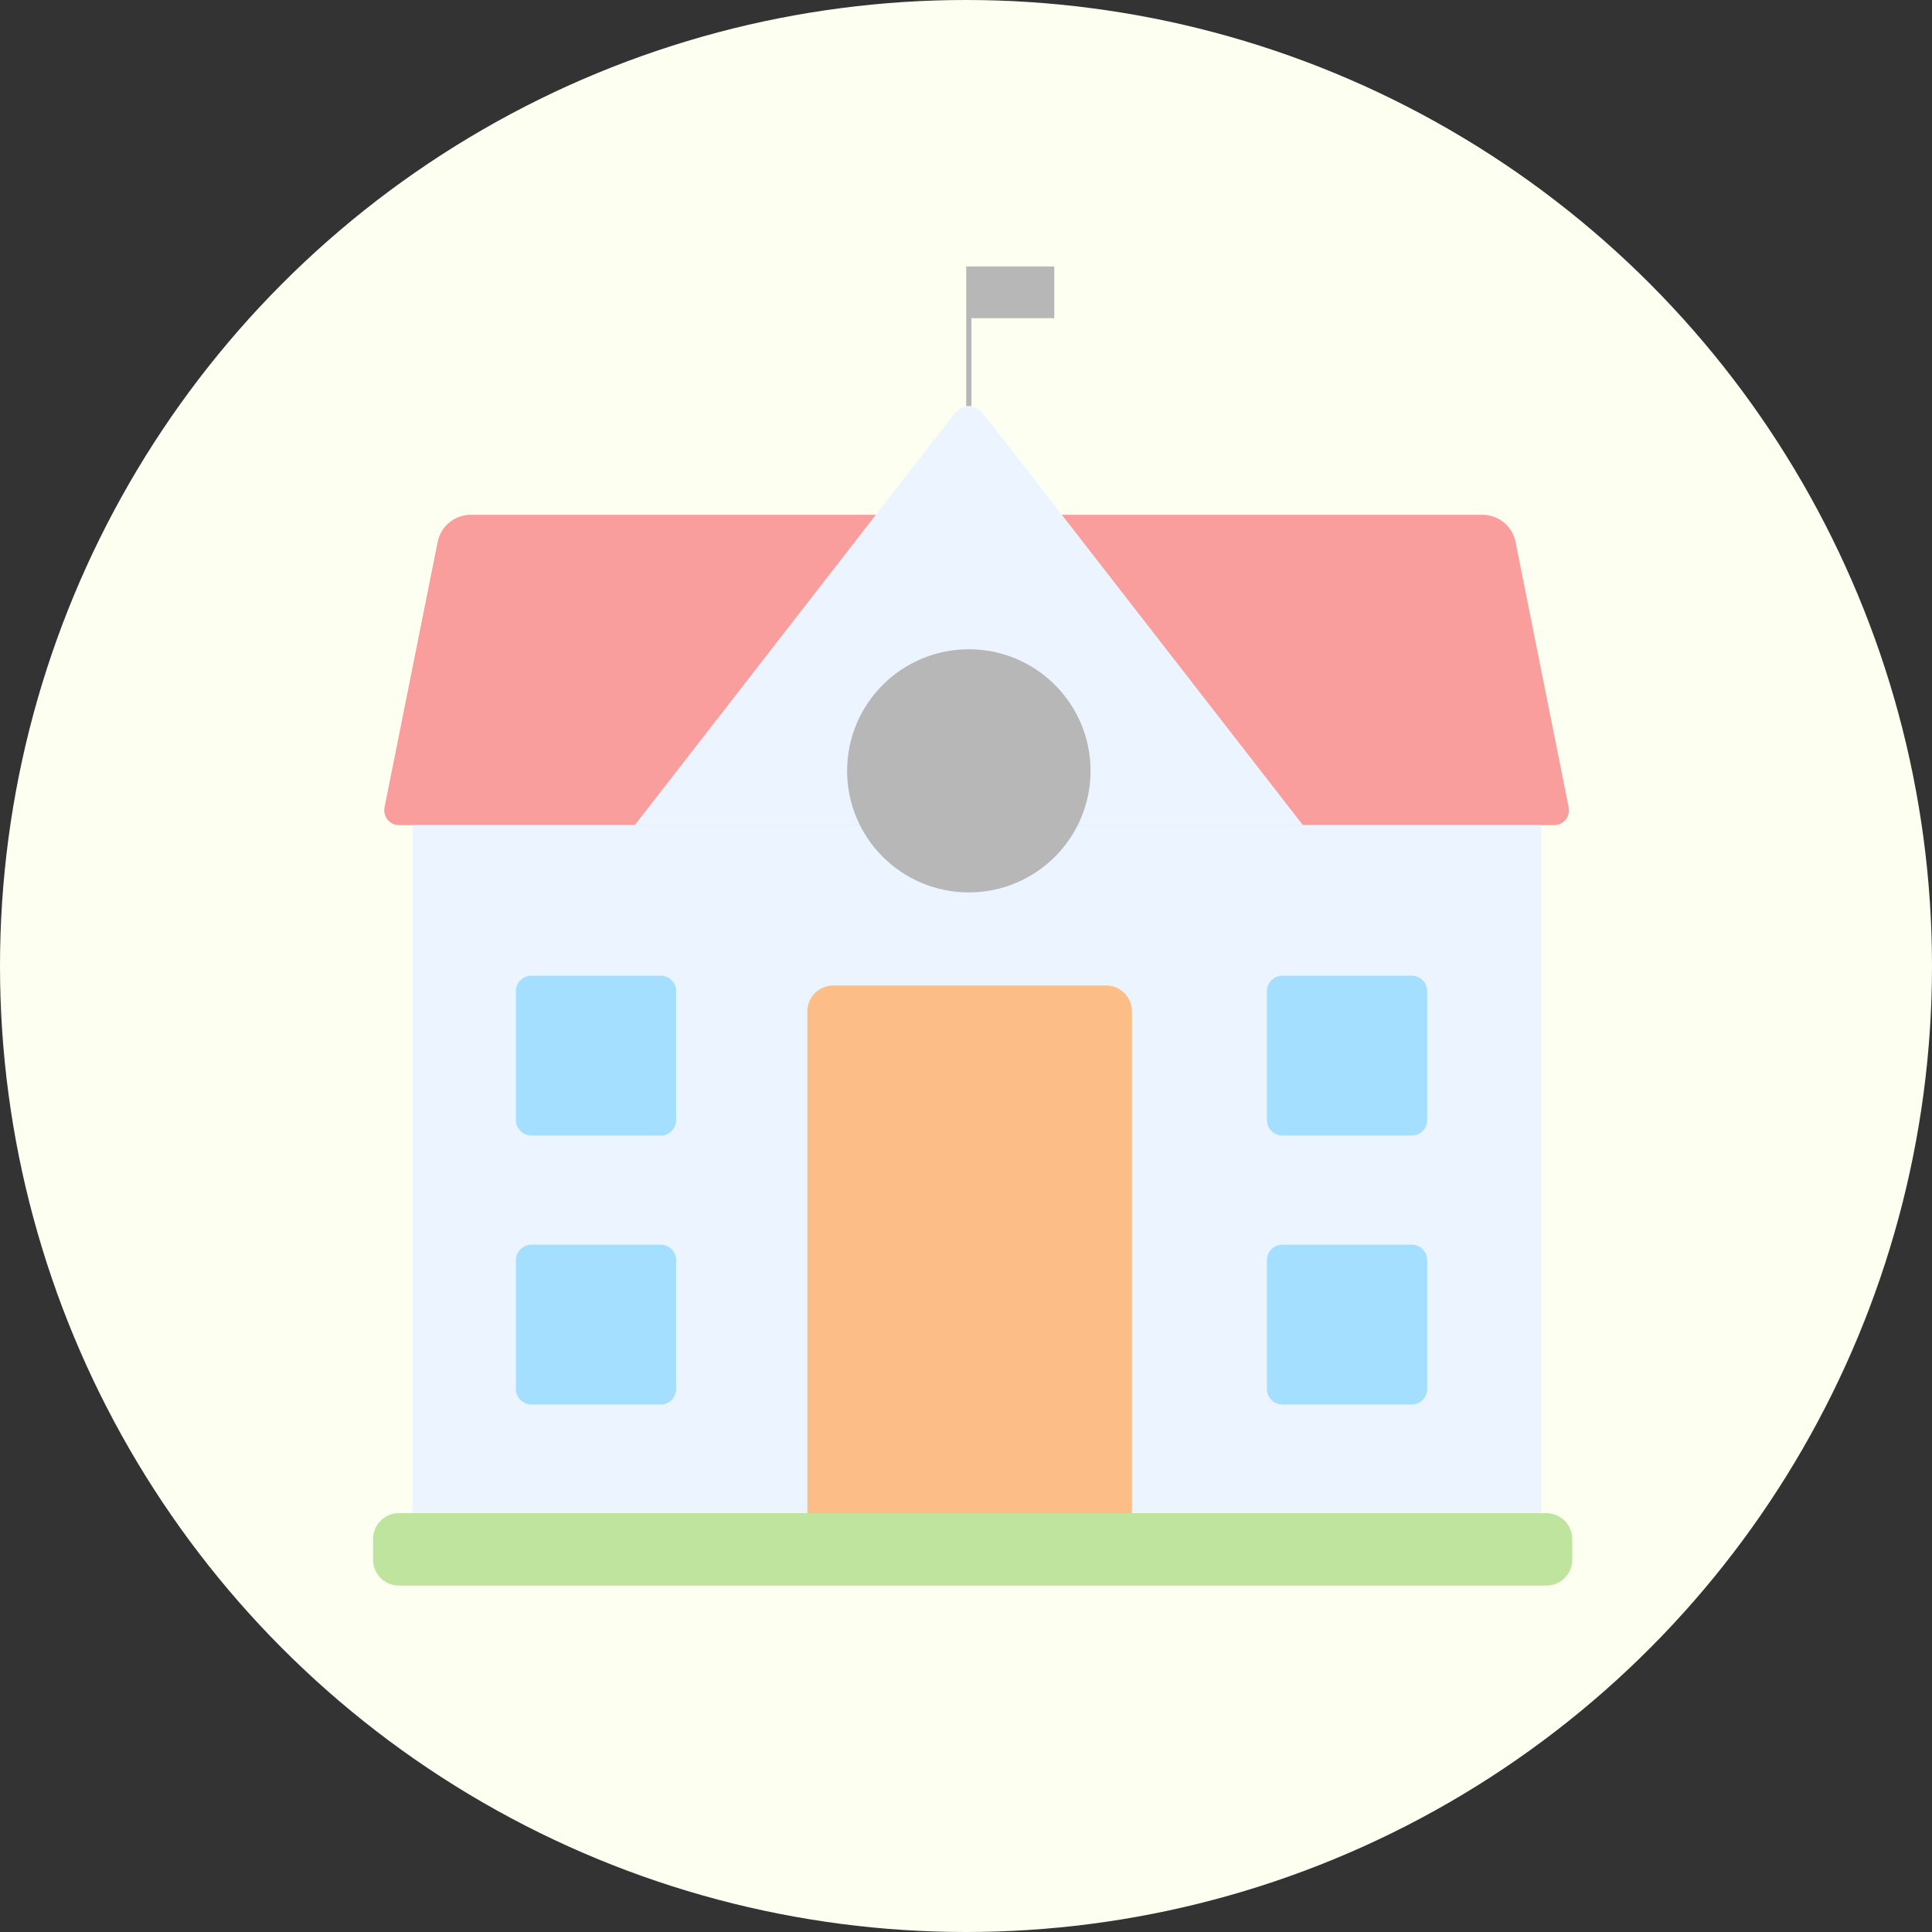
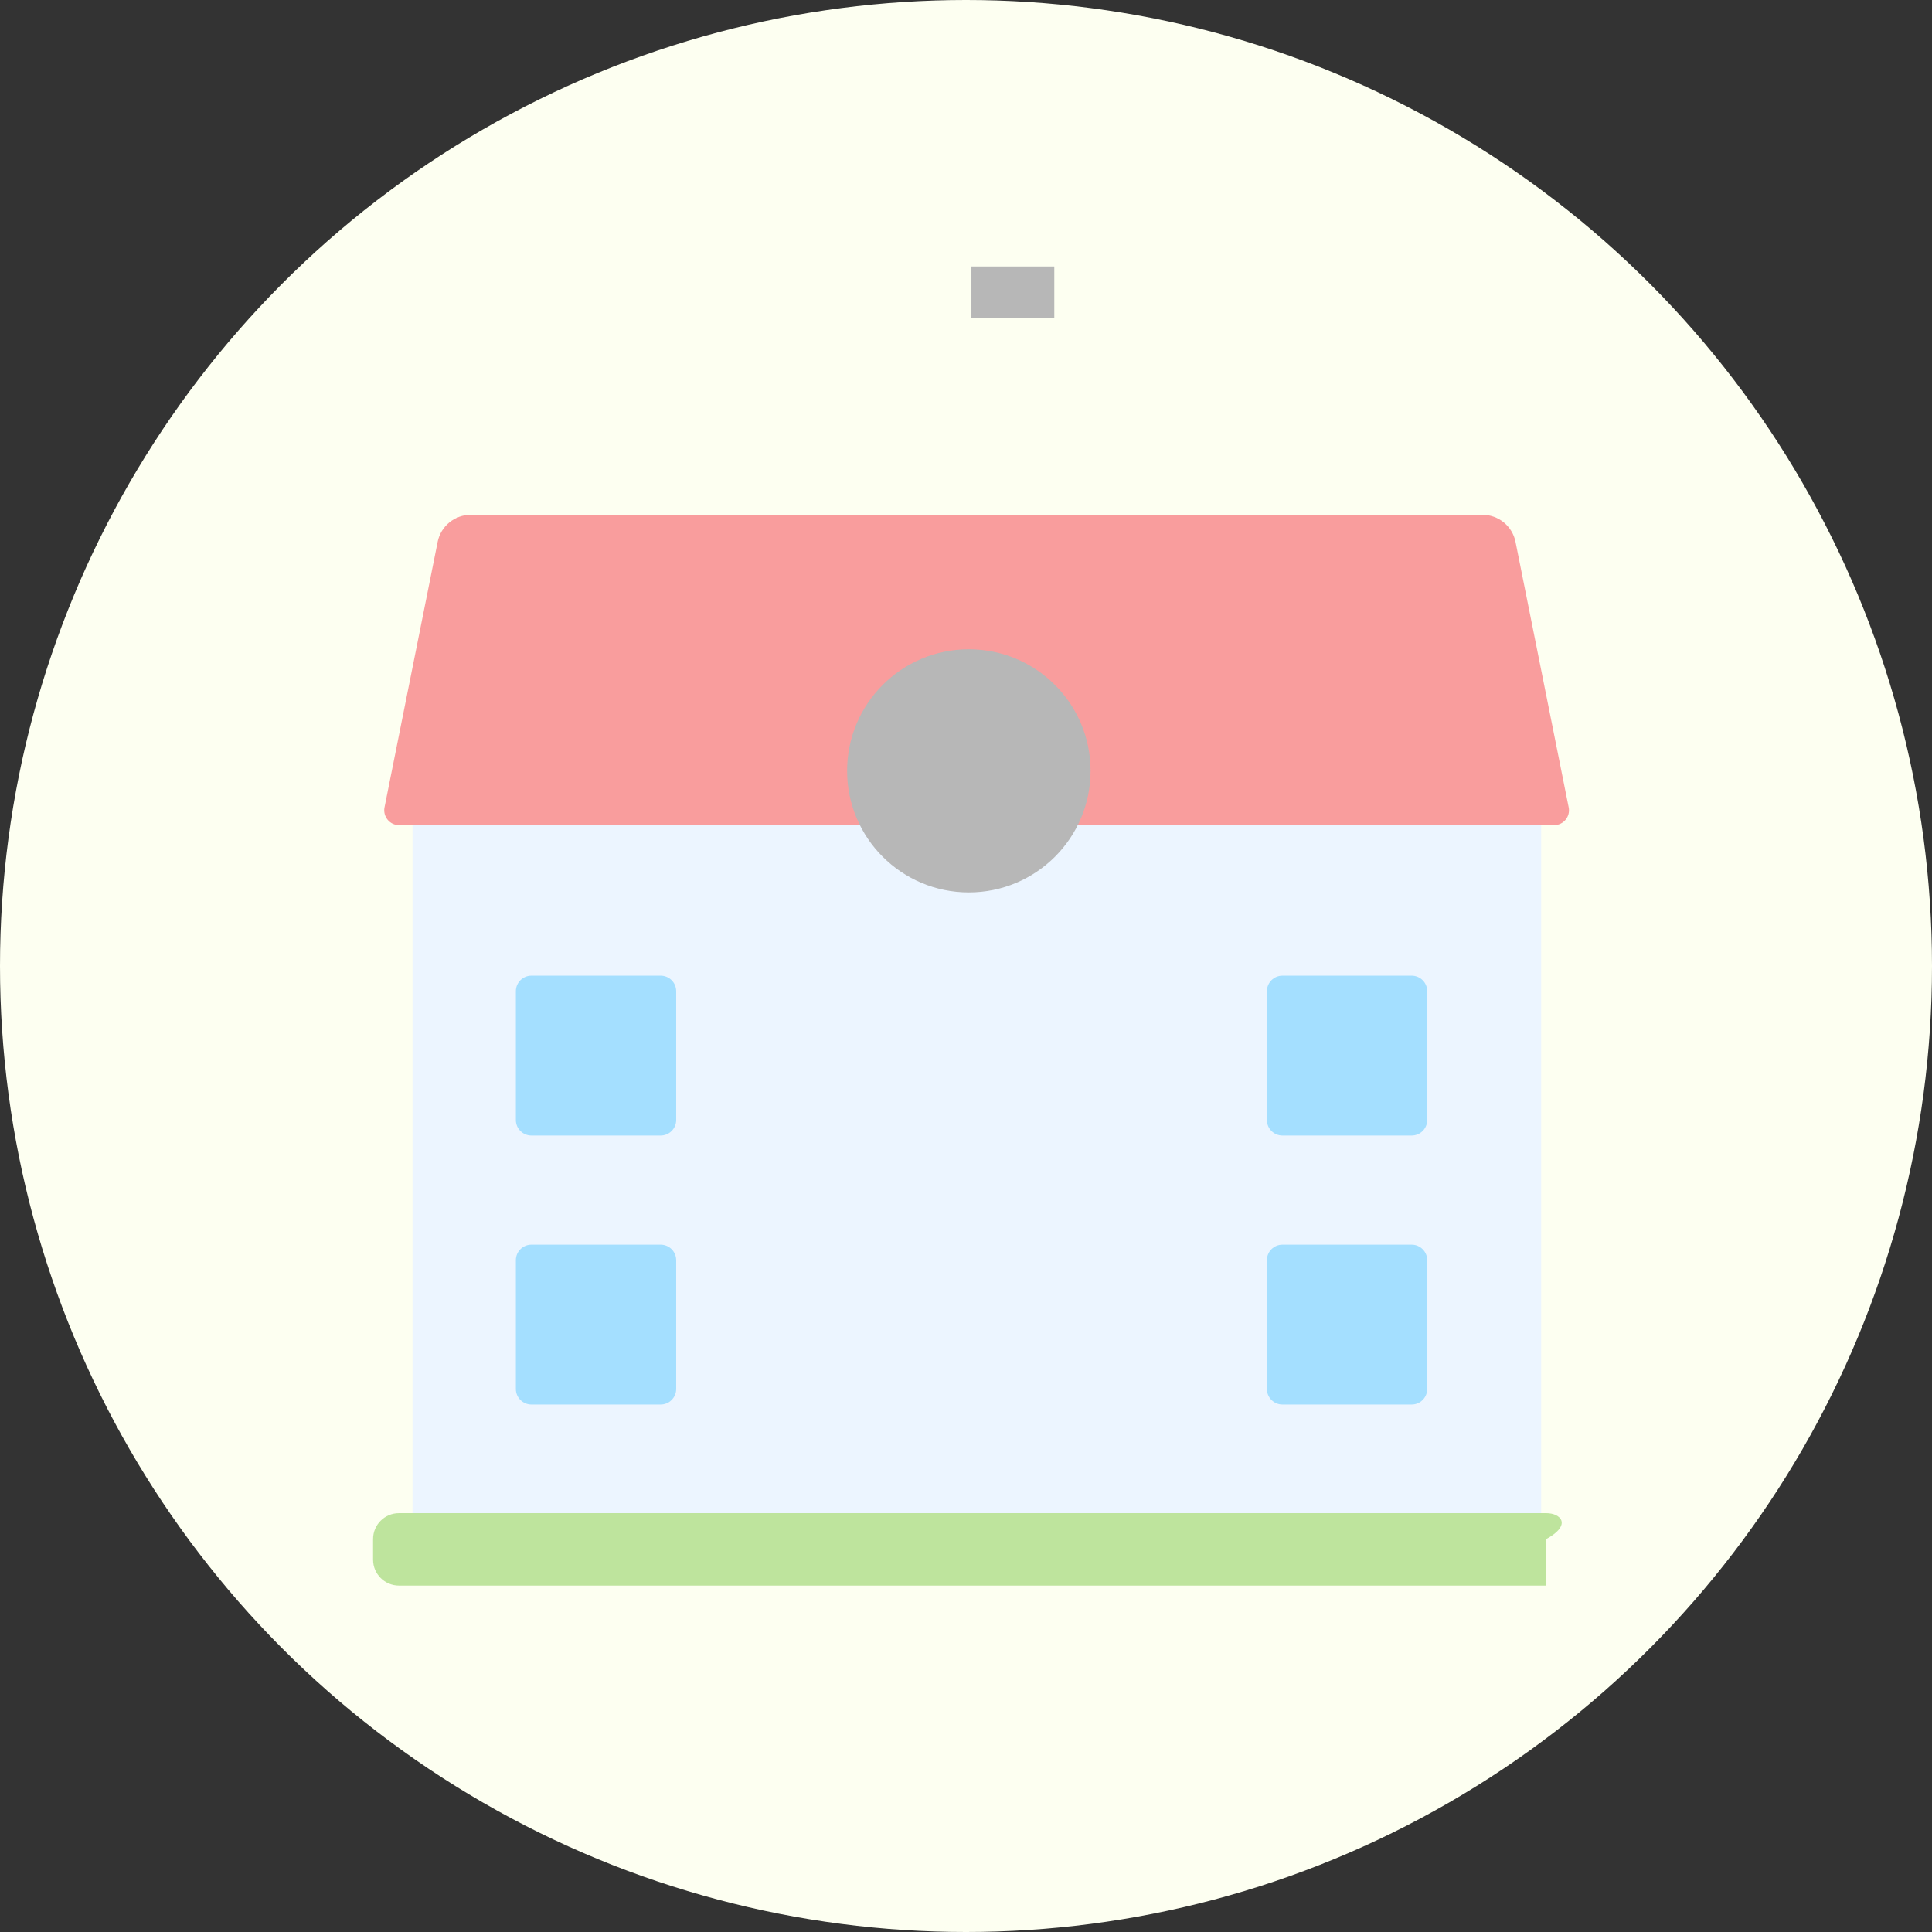
<svg xmlns="http://www.w3.org/2000/svg" width="145" height="145" viewBox="0 0 145 145" fill="none">
  <rect x="0" y="0" width="145" height="145" fill="#333333" stroke="none" />
  <circle cx="72.5" cy="72.5" r="72.5" fill="#FDFFF1" />
  <g clip-path="url(#clip0_2292_816)">
    <path d="M116.639 61.929H29.955C29.252 61.929 28.723 61.285 28.859 60.594L32.847 40.67C33.085 39.486 34.127 38.635 35.336 38.635H111.255C112.464 38.635 113.506 39.486 113.743 40.67L117.732 60.594C117.872 61.285 117.343 61.929 116.636 61.929H116.639Z" fill="#F99D9D" />
    <path d="M115.668 61.929H30.962V113.77H115.668V61.929Z" fill="#ECF5FF" />
-     <path d="M71.624 31.057L47.639 61.929H97.786L73.805 31.057C73.253 30.346 72.176 30.346 71.624 31.057Z" fill="#ECF5FF" />
    <path d="M49.583 73.227H39.884C39.24 73.227 38.717 73.749 38.717 74.392V84.059C38.717 84.702 39.24 85.224 39.884 85.224H49.583C50.227 85.224 50.749 84.702 50.749 84.059V74.392C50.749 73.749 50.227 73.227 49.583 73.227Z" fill="#A4DFFF" />
    <path d="M49.583 93.415H39.884C39.24 93.415 38.717 93.937 38.717 94.58V104.247C38.717 104.89 39.24 105.412 39.884 105.412H49.583C50.227 105.412 50.749 104.89 50.749 104.247V94.58C50.749 93.937 50.227 93.415 49.583 93.415Z" fill="#A4DFFF" />
    <path d="M105.949 93.415H96.25C95.606 93.415 95.084 93.937 95.084 94.58V104.247C95.084 104.89 95.606 105.412 96.25 105.412H105.949C106.593 105.412 107.115 104.89 107.115 104.247V94.58C107.115 93.937 106.593 93.415 105.949 93.415Z" fill="#A4DFFF" />
    <path d="M105.949 73.227H96.25C95.606 73.227 95.084 73.749 95.084 74.392V84.059C95.084 84.702 95.606 85.224 96.25 85.224H105.949C106.593 85.224 107.115 84.702 107.115 84.059V74.392C107.115 73.749 106.593 73.227 105.949 73.227Z" fill="#A4DFFF" />
-     <path d="M62.535 73.965H83.014C84.087 73.965 84.957 74.834 84.957 75.906V113.906H60.592V75.906C60.592 74.834 61.462 73.965 62.535 73.965Z" fill="#FDBD86" />
    <path d="M72.712 66.977C77.758 66.977 81.848 62.892 81.848 57.853C81.848 52.814 77.758 48.729 72.712 48.729C67.667 48.729 63.577 52.814 63.577 57.853C63.577 62.892 67.667 66.977 72.712 66.977Z" fill="#B7B7B7" />
-     <path d="M72.907 20H72.518V30.482H72.907V20Z" fill="#B7B7B7" />
    <path d="M79.126 20H72.907V23.882H79.126V20Z" fill="#B7B7B7" />
-     <path d="M116.056 113.565H29.944C28.87 113.565 28 114.434 28 115.506V117.059C28 118.131 28.87 119 29.944 119H116.056C117.13 119 118 118.131 118 117.059V115.506C118 114.434 117.13 113.565 116.056 113.565Z" fill="#BEE49D" />
+     <path d="M116.056 113.565H29.944C28.87 113.565 28 114.434 28 115.506V117.059C28 118.131 28.87 119 29.944 119H116.056V115.506C118 114.434 117.13 113.565 116.056 113.565Z" fill="#BEE49D" />
  </g>
  <defs>
    <clipPath id="clip0_2292_816">
      <rect width="90" height="99" fill="white" transform="translate(28 20)" />
    </clipPath>
  </defs>
</svg>